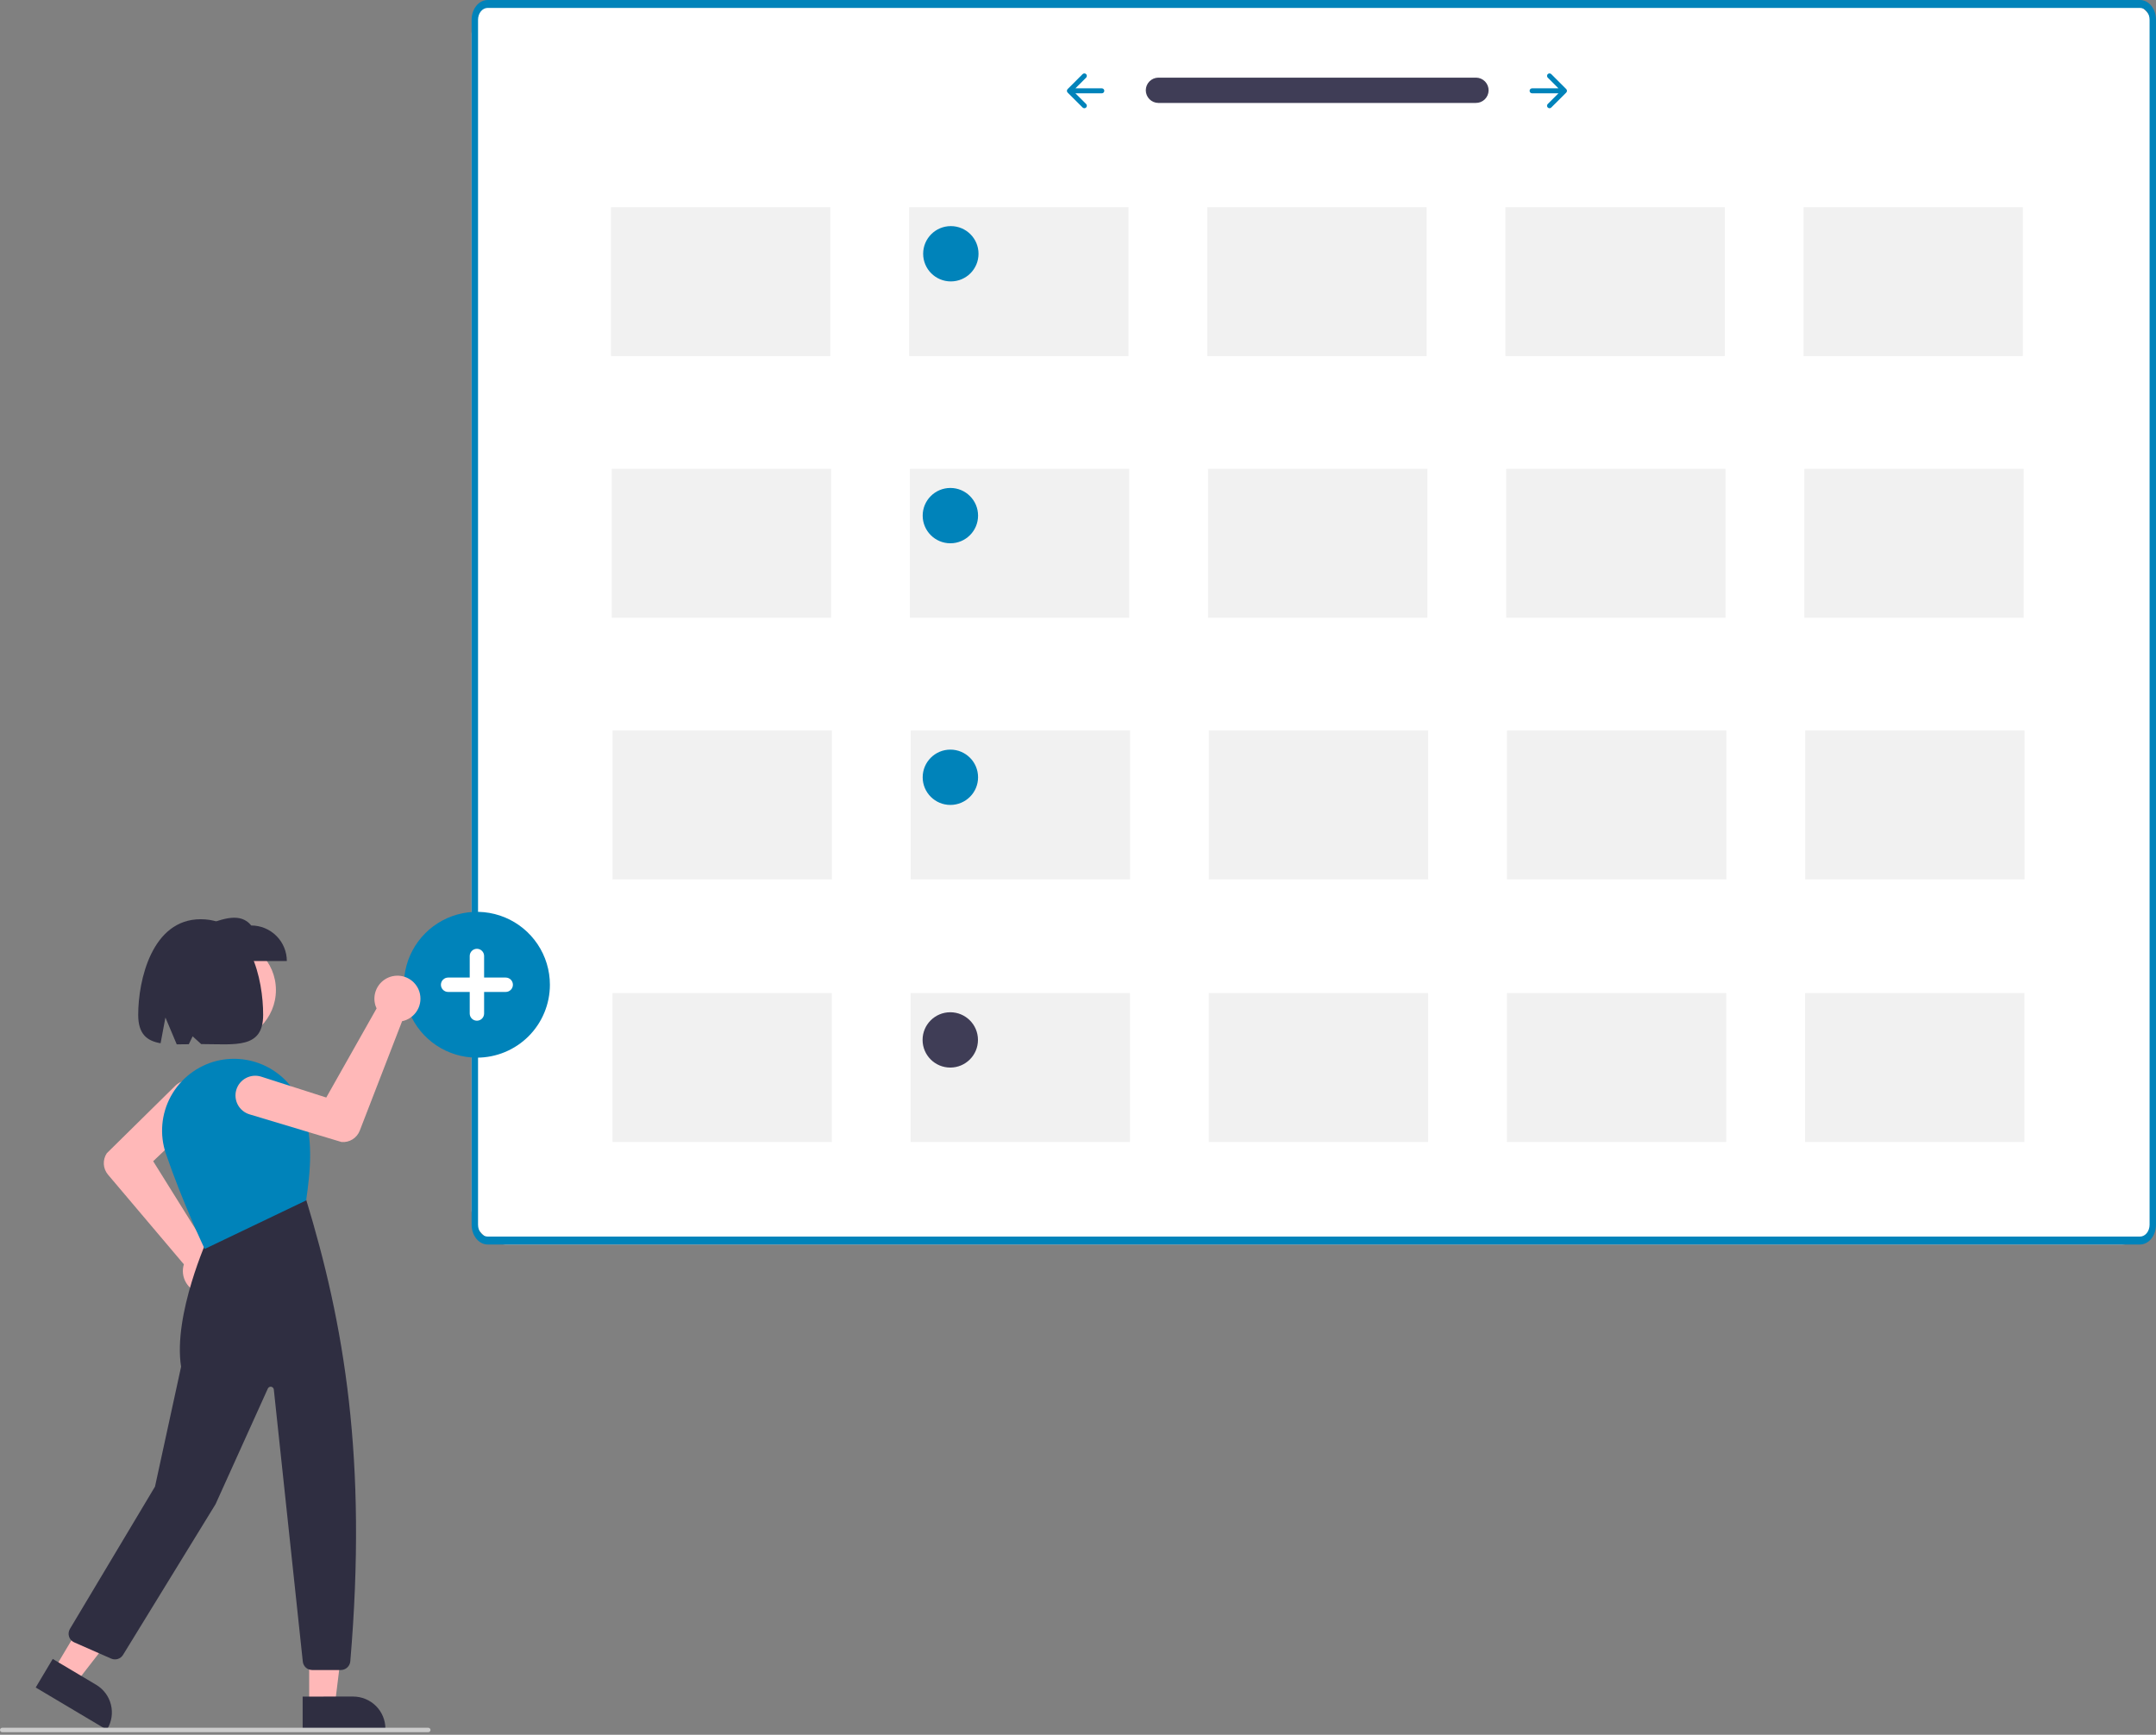
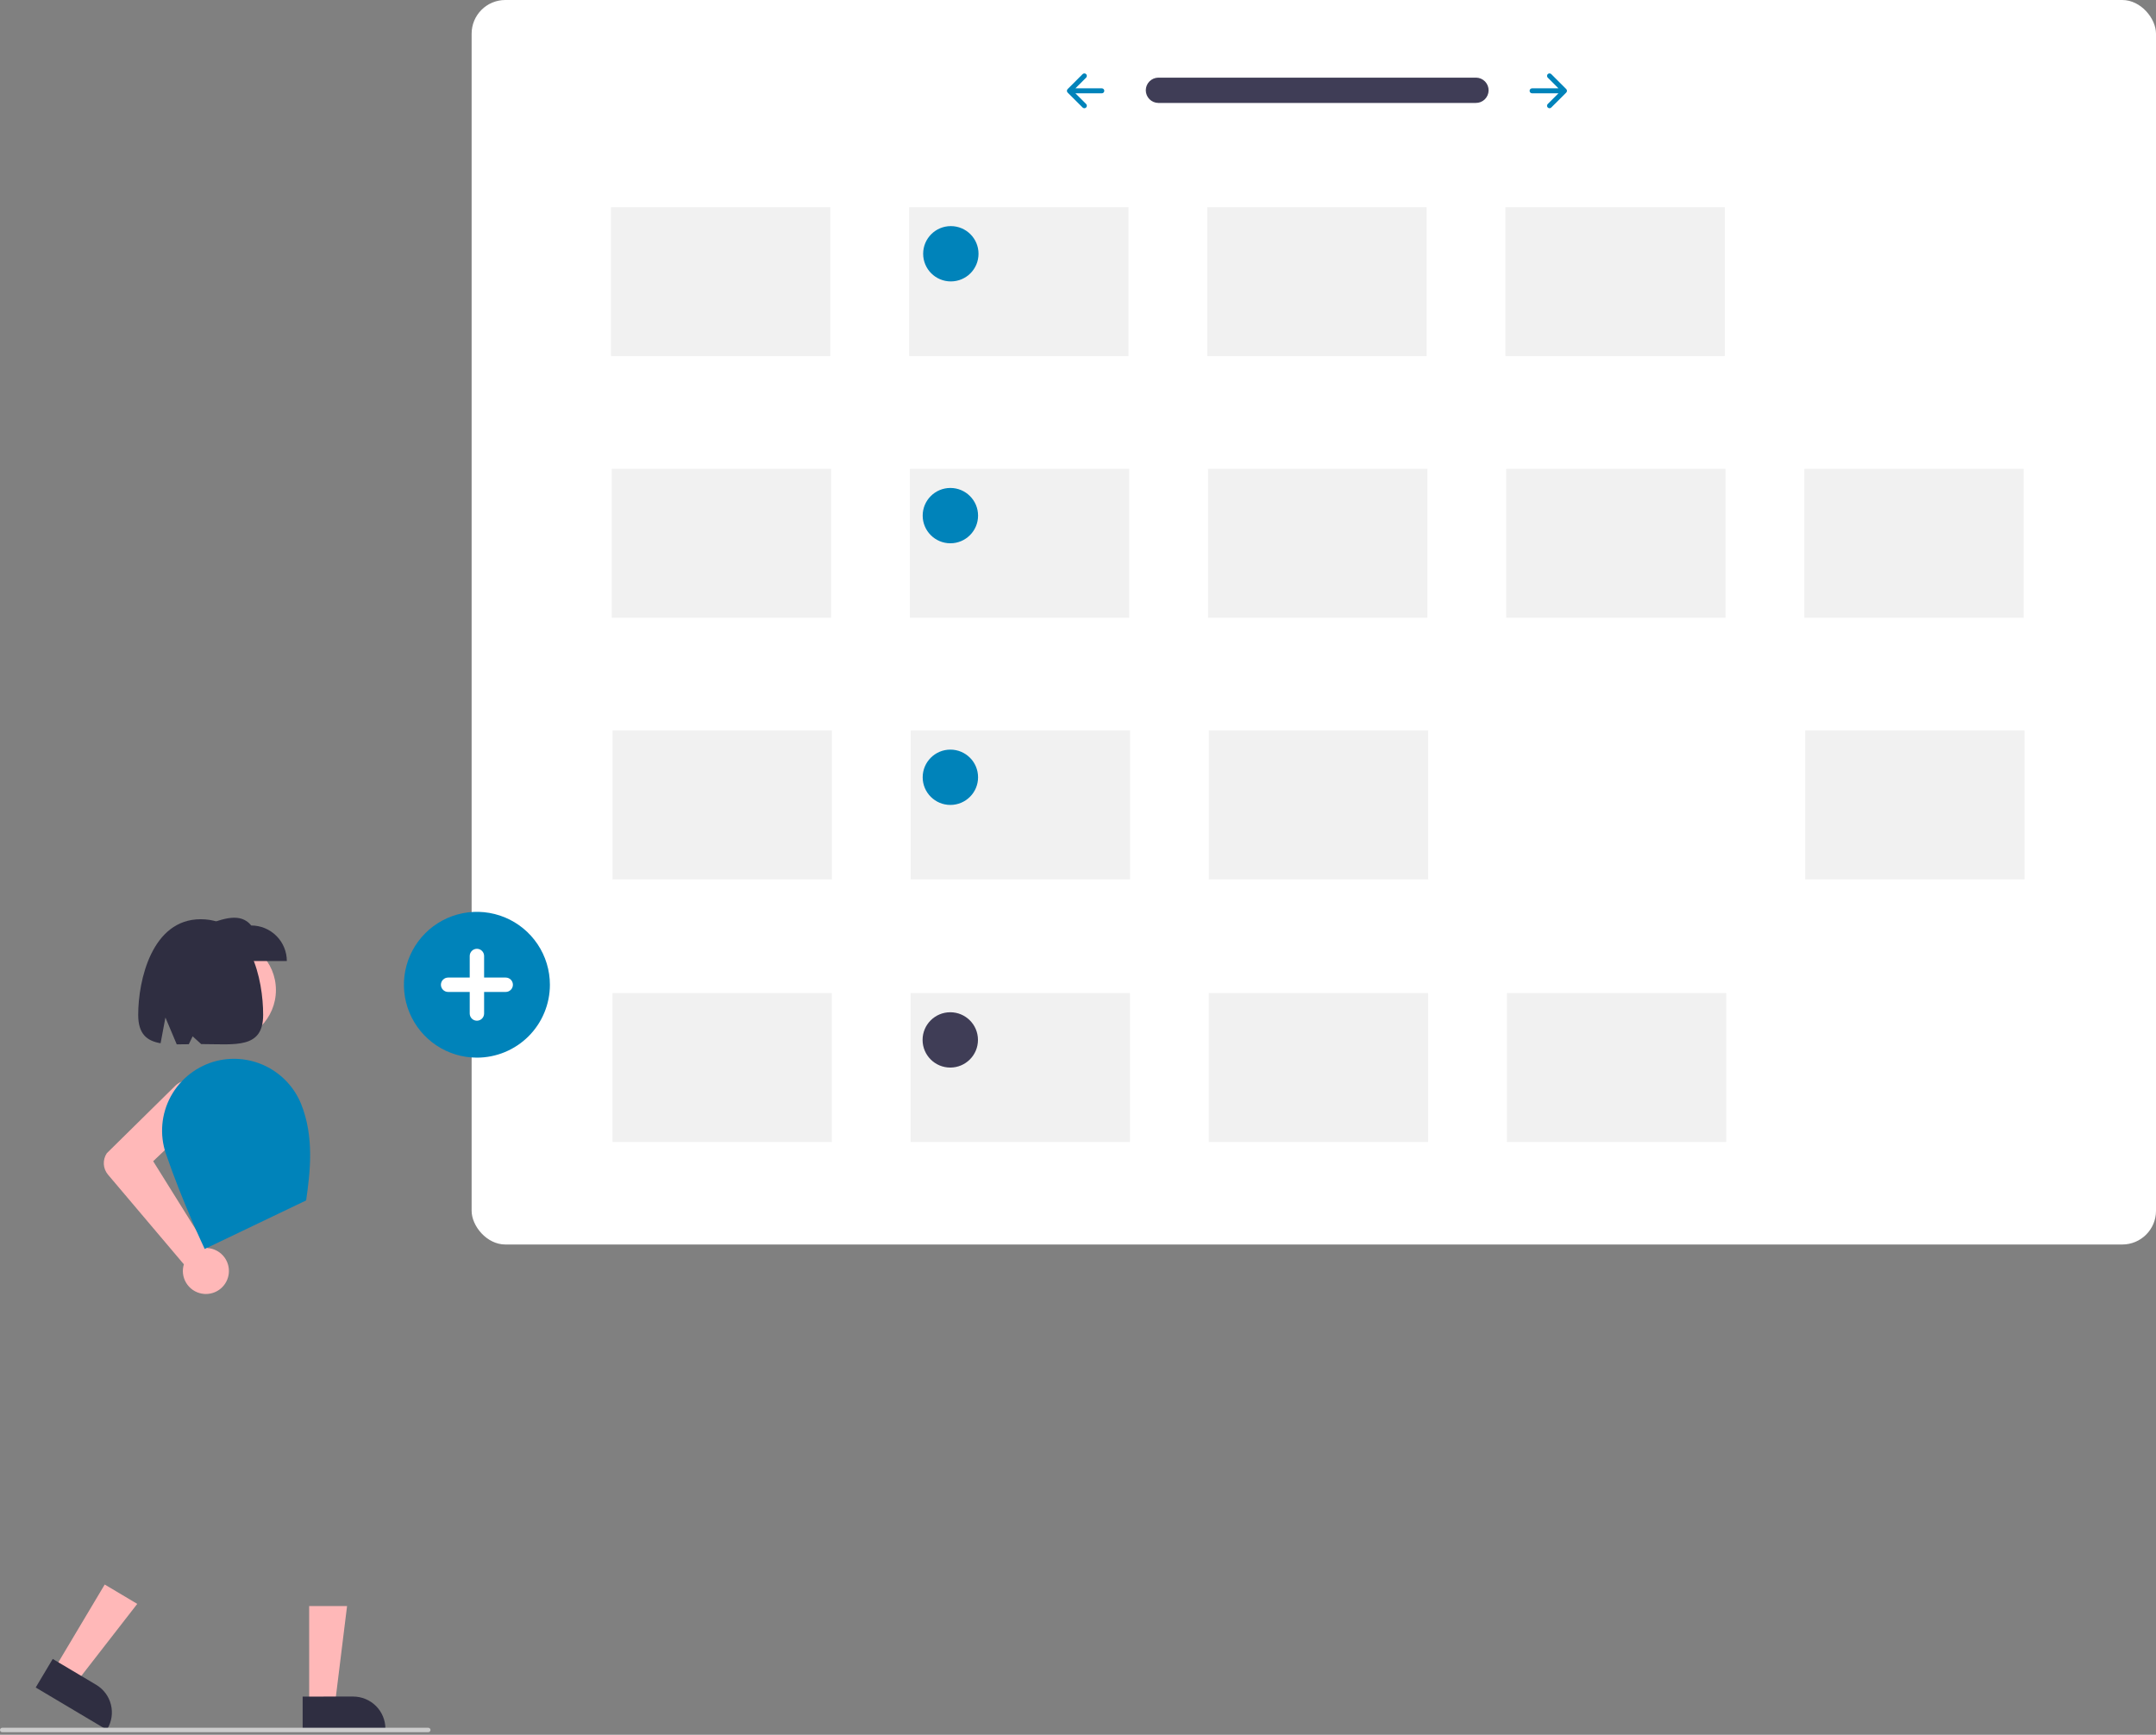
<svg xmlns="http://www.w3.org/2000/svg" width="128" height="103" viewBox="0 0 128 103" fill="none">
  <rect x="0" y="0" width="128" height="103" fill="#808080" stroke="none" />
  <g clip-path="url(#clip0_4343:65738)">
    <rect x="28" width="100" height="73.891" rx="2" fill="white" />
-     <path d="M127.048 73.891H28.952C28.699 73.891 28.457 73.767 28.279 73.547C28.101 73.327 28 73.028 28 72.717V1.174C28 0.863 28.101 0.564 28.279 0.344C28.457 0.124 28.699 0 28.952 0H127.048C127.301 0 127.543 0.124 127.721 0.344C127.899 0.564 128 0.863 128 1.174V72.717C128 73.028 127.899 73.327 127.721 73.547C127.543 73.767 127.301 73.891 127.048 73.891V73.891ZM28.952 0.47C28.8 0.47 28.655 0.544 28.548 0.676C28.441 0.808 28.381 0.987 28.381 1.174V72.717C28.381 72.904 28.441 73.083 28.548 73.215C28.655 73.347 28.8 73.421 28.952 73.421H127.048C127.2 73.421 127.345 73.347 127.452 73.215C127.559 73.083 127.619 72.904 127.619 72.717V1.174C127.619 0.987 127.559 0.808 127.452 0.676C127.345 0.544 127.2 0.47 127.048 0.47H28.952Z" fill="#0083BA" />
    <path d="M68.765 4.61C68.567 4.613 68.379 4.694 68.241 4.834C68.103 4.975 68.025 5.164 68.025 5.361C68.025 5.558 68.103 5.747 68.241 5.888C68.379 6.028 68.567 6.109 68.765 6.112H87.614C87.813 6.115 88.005 6.039 88.148 5.901C88.291 5.763 88.373 5.573 88.377 5.375C88.381 5.176 88.305 4.984 88.167 4.84C88.029 4.697 87.84 4.614 87.641 4.61L87.639 4.61C87.631 4.61 87.622 4.61 87.614 4.61H68.765Z" fill="#3F3D56" />
    <path d="M91.889 4.401C91.861 4.429 91.846 4.466 91.846 4.505C91.846 4.545 91.861 4.582 91.889 4.61L91.889 4.61L92.524 5.244H90.958C90.919 5.245 90.881 5.26 90.854 5.288C90.826 5.316 90.811 5.353 90.811 5.392C90.811 5.431 90.826 5.469 90.854 5.497C90.881 5.524 90.919 5.54 90.958 5.54H92.524L91.889 6.174C91.875 6.188 91.864 6.204 91.857 6.222C91.85 6.24 91.846 6.26 91.846 6.279C91.846 6.298 91.85 6.318 91.857 6.335C91.864 6.353 91.875 6.37 91.889 6.383C91.903 6.397 91.919 6.408 91.937 6.415C91.955 6.423 91.974 6.427 91.994 6.427C92.013 6.427 92.032 6.423 92.05 6.415C92.068 6.408 92.084 6.397 92.098 6.383V6.383L92.986 5.497C93.013 5.469 93.029 5.431 93.029 5.392C93.029 5.353 93.013 5.315 92.986 5.288L92.098 4.401C92.084 4.387 92.068 4.376 92.05 4.369C92.032 4.361 92.013 4.358 91.994 4.358C91.974 4.358 91.955 4.361 91.937 4.369C91.919 4.376 91.903 4.387 91.889 4.401L91.889 4.401Z" fill="#0083BA" />
    <path d="M64.482 4.401C64.51 4.429 64.525 4.466 64.525 4.505C64.525 4.545 64.51 4.582 64.482 4.61L64.482 4.61L63.847 5.244H65.413C65.432 5.244 65.452 5.248 65.47 5.255C65.488 5.263 65.504 5.274 65.518 5.287C65.532 5.301 65.543 5.317 65.55 5.335C65.558 5.353 65.561 5.373 65.561 5.392C65.561 5.411 65.558 5.431 65.55 5.449C65.543 5.467 65.532 5.483 65.518 5.497C65.504 5.51 65.488 5.521 65.47 5.529C65.452 5.536 65.433 5.54 65.413 5.54H63.847L64.482 6.174C64.496 6.188 64.507 6.204 64.514 6.222C64.521 6.24 64.525 6.259 64.525 6.279C64.525 6.298 64.521 6.318 64.514 6.335C64.507 6.353 64.496 6.37 64.482 6.383C64.468 6.397 64.452 6.408 64.434 6.415C64.416 6.423 64.397 6.427 64.377 6.427C64.358 6.427 64.339 6.423 64.321 6.415C64.303 6.408 64.287 6.397 64.273 6.383V6.383L63.385 5.497C63.357 5.469 63.342 5.431 63.342 5.392C63.342 5.353 63.357 5.315 63.385 5.288L64.273 4.401C64.3 4.373 64.338 4.358 64.377 4.358C64.417 4.358 64.454 4.373 64.482 4.401L64.482 4.401Z" fill="#0083BA" />
    <path d="M28.314 62.797C27.457 62.797 26.619 62.544 25.906 62.068C25.194 61.592 24.638 60.916 24.31 60.125C23.982 59.334 23.896 58.464 24.064 57.624C24.231 56.784 24.644 56.013 25.25 55.408C25.856 54.802 26.628 54.39 27.468 54.223C28.309 54.056 29.18 54.142 29.972 54.469C30.764 54.797 31.44 55.352 31.917 56.064C32.393 56.775 32.647 57.612 32.647 58.469C32.647 59.617 32.19 60.718 31.378 61.53C30.565 62.341 29.463 62.797 28.314 62.797Z" fill="#0083BA" />
    <path d="M30.024 58.042H28.741V56.761C28.741 56.647 28.696 56.539 28.616 56.459C28.536 56.379 28.427 56.334 28.314 56.334C28.201 56.334 28.092 56.379 28.012 56.459C27.932 56.539 27.887 56.647 27.887 56.761V58.042H26.604C26.491 58.042 26.382 58.087 26.302 58.167C26.222 58.247 26.177 58.355 26.177 58.469C26.177 58.582 26.222 58.691 26.302 58.77C26.382 58.851 26.491 58.896 26.604 58.896H27.887V60.177C27.887 60.29 27.932 60.399 28.012 60.479C28.092 60.559 28.201 60.604 28.314 60.604C28.427 60.604 28.536 60.559 28.616 60.479C28.696 60.399 28.741 60.29 28.741 60.177V58.896H30.024C30.137 58.896 30.246 58.851 30.326 58.77C30.406 58.691 30.451 58.582 30.451 58.469C30.451 58.355 30.406 58.247 30.326 58.167C30.246 58.087 30.137 58.042 30.024 58.042V58.042Z" fill="white" />
    <path d="M49.295 12.3H36.273V21.141H49.295V12.3Z" fill="#F1F1F1" />
    <path d="M66.996 12.3H53.974V21.141H66.996V12.3Z" fill="#F1F1F1" />
    <path d="M84.697 12.3H71.674V21.141H84.697V12.3Z" fill="#F1F1F1" />
    <path d="M102.398 12.3H89.375V21.141H102.398V12.3Z" fill="#F1F1F1" />
-     <path d="M120.098 12.3H107.075V21.141H120.098V12.3Z" fill="#F1F1F1" />
    <path d="M49.343 27.836H36.32V36.677H49.343V27.836Z" fill="#F1F1F1" />
    <path d="M67.043 27.836H54.02V36.677H67.043V27.836Z" fill="#F1F1F1" />
    <path d="M84.744 27.836H71.722V36.677H84.744V27.836Z" fill="#F1F1F1" />
    <path d="M102.445 27.836H89.422V36.677H102.445V27.836Z" fill="#F1F1F1" />
    <path d="M120.146 27.836H107.123V36.677H120.146V27.836Z" fill="#F1F1F1" />
    <path d="M49.391 43.372H36.368V52.213H49.391V43.372Z" fill="#F1F1F1" />
    <path d="M49.385 58.965H36.362V67.806H49.385V58.965Z" fill="#F1F1F1" />
    <path d="M67.091 43.372H54.068V52.213H67.091V43.372Z" fill="#F1F1F1" />
    <path d="M67.086 58.965H54.063V67.806H67.086V58.965Z" fill="#F1F1F1" />
    <path d="M84.792 43.372H71.769V52.213H84.792V43.372Z" fill="#F1F1F1" />
    <path d="M84.786 58.965H71.764V67.806H84.786V58.965Z" fill="#F1F1F1" />
-     <path d="M102.492 43.372H89.47V52.213H102.492V43.372Z" fill="#F1F1F1" />
+     <path d="M102.492 43.372H89.47H102.492V43.372Z" fill="#F1F1F1" />
    <path d="M102.487 58.965H89.464V67.806H102.487V58.965Z" fill="#F1F1F1" />
    <path d="M120.194 43.372H107.171V52.213H120.194V43.372Z" fill="#F1F1F1" />
-     <path d="M120.188 58.965H107.165V67.806H120.188V58.965Z" fill="#F1F1F1" />
    <path d="M56.423 32.257C57.331 32.257 58.067 31.521 58.067 30.614C58.067 29.708 57.331 28.972 56.423 28.972C55.515 28.972 54.779 29.708 54.779 30.614C54.779 31.521 55.515 32.257 56.423 32.257Z" fill="#0083BA" />
    <path d="M56.45 16.709C57.358 16.709 58.094 15.974 58.094 15.067C58.094 14.16 57.358 13.425 56.45 13.425C55.542 13.425 54.807 14.16 54.807 15.067C54.807 15.974 55.542 16.709 56.45 16.709Z" fill="#0083BA" />
    <path d="M56.423 47.792C57.331 47.792 58.067 47.057 58.067 46.151C58.067 45.244 57.331 44.508 56.423 44.508C55.515 44.508 54.779 45.244 54.779 46.151C54.779 47.057 55.515 47.792 56.423 47.792Z" fill="#0083BA" />
    <path d="M56.417 63.386C57.325 63.386 58.061 62.65 58.061 61.744C58.061 60.837 57.325 60.102 56.417 60.102C55.509 60.102 54.773 60.837 54.773 61.744C54.773 62.65 55.509 63.386 56.417 63.386Z" fill="#3F3D56" />
    <path d="M13.328 61.834C15.014 61.834 16.381 60.468 16.381 58.784C16.381 57.1 15.014 55.734 13.328 55.734C11.642 55.734 10.275 57.1 10.275 58.784C10.275 60.468 11.642 61.834 13.328 61.834Z" fill="#FFB8B8" />
    <path d="M12.226 76.83C12.188 76.83 12.149 76.829 12.11 76.825C11.918 76.809 11.732 76.753 11.563 76.66C11.394 76.567 11.247 76.439 11.131 76.285C11.015 76.132 10.933 75.955 10.89 75.767C10.848 75.58 10.845 75.385 10.883 75.196C10.892 75.153 10.903 75.109 10.916 75.067L6.411 69.743C6.264 69.568 6.177 69.351 6.164 69.123C6.151 68.895 6.211 68.669 6.337 68.478L6.345 68.468L10.4 64.473C10.622 64.255 10.921 64.134 11.232 64.137C11.542 64.139 11.84 64.264 12.058 64.486C12.276 64.707 12.397 65.005 12.395 65.316C12.393 65.626 12.268 65.923 12.047 66.141C12.042 66.146 12.037 66.151 12.031 66.156L9.094 68.946L12.31 74.102C12.37 74.105 12.431 74.112 12.491 74.124C12.824 74.191 13.12 74.378 13.322 74.65C13.524 74.922 13.617 75.26 13.584 75.597C13.551 75.934 13.394 76.247 13.143 76.475C12.892 76.703 12.565 76.829 12.226 76.83Z" fill="#FFB8B8" />
    <path d="M18.356 101.23H19.88L20.605 95.358L18.355 95.358L18.356 101.23Z" fill="#FFB8B8" />
    <path d="M17.968 100.733L20.969 100.732H20.969C21.22 100.732 21.469 100.782 21.701 100.878C21.933 100.974 22.143 101.115 22.321 101.292C22.499 101.469 22.64 101.68 22.736 101.912C22.832 102.144 22.881 102.392 22.881 102.643V102.705L17.968 102.705L17.968 100.733Z" fill="#2F2E41" />
    <path d="M3.21 99.125L4.519 99.904L8.149 95.229L6.217 94.08L3.21 99.125Z" fill="#FFB8B8" />
    <path d="M3.13 98.499L5.709 100.033L5.709 100.033C6.145 100.292 6.46 100.714 6.584 101.205C6.709 101.696 6.633 102.216 6.374 102.652L6.374 102.652L6.342 102.705L2.12 100.194L3.13 98.499Z" fill="#2F2E41" />
-     <path d="M20.239 99.156H18.533C18.395 99.156 18.261 99.105 18.159 99.013C18.056 98.92 17.991 98.793 17.977 98.656L16.256 82.501C16.252 82.461 16.234 82.423 16.206 82.393C16.178 82.363 16.141 82.344 16.101 82.337C16.06 82.331 16.019 82.338 15.983 82.357C15.947 82.377 15.918 82.407 15.901 82.445L12.798 89.309L7.303 98.26C7.232 98.375 7.122 98.46 6.993 98.5C6.864 98.54 6.725 98.533 6.601 98.479L4.406 97.514C4.334 97.482 4.269 97.436 4.216 97.377C4.163 97.318 4.123 97.248 4.099 97.173C4.075 97.097 4.067 97.017 4.076 96.939C4.085 96.86 4.111 96.784 4.151 96.716L9.202 88.267L10.751 81.149C10.264 78.062 12.353 73.472 12.374 73.426L12.384 73.404L18.137 71.157L18.166 71.192C20.435 78.631 21.817 86.635 20.797 98.644C20.784 98.783 20.72 98.913 20.617 99.007C20.514 99.102 20.379 99.155 20.239 99.156V99.156Z" fill="#2F2E41" />
    <path d="M12.153 74.156L12.127 74.1C12.114 74.073 10.834 71.377 9.848 68.496C9.659 67.939 9.587 67.349 9.638 66.763C9.689 66.177 9.861 65.607 10.143 65.091C10.429 64.569 10.821 64.113 11.293 63.75C11.765 63.388 12.307 63.127 12.885 62.984V62.984C13.889 62.744 14.946 62.872 15.863 63.345C16.78 63.818 17.497 64.604 17.882 65.56C18.664 67.514 18.415 69.6 18.18 71.24L18.176 71.273L18.146 71.288L12.153 74.156Z" fill="#0083BA" />
    <path d="M17.029 57.061H12.182V54.95C13.246 54.528 14.287 54.169 14.916 54.95C15.476 54.95 16.014 55.173 16.41 55.569C16.806 55.964 17.029 56.501 17.029 57.061H17.029Z" fill="#2F2E41" />
    <path d="M11.914 54.578C9.016 54.578 8.205 58.207 8.205 60.254C8.205 61.395 8.722 61.804 9.534 61.942L9.821 60.414L10.493 62.008C10.721 62.009 10.96 62.005 11.209 62L11.437 61.531L11.945 61.992C13.979 61.995 15.623 62.291 15.623 60.254C15.623 58.207 14.912 54.578 11.914 54.578Z" fill="#2F2E41" />
-     <path d="M24.794 58.639C24.813 58.673 24.83 58.708 24.846 58.743C24.924 58.919 24.963 59.11 24.962 59.302C24.962 59.495 24.92 59.685 24.841 59.86C24.761 60.035 24.645 60.192 24.501 60.319C24.357 60.447 24.187 60.543 24.003 60.6C23.96 60.613 23.917 60.624 23.873 60.633L21.357 67.135C21.274 67.348 21.124 67.528 20.93 67.649C20.737 67.77 20.509 67.825 20.281 67.806L20.269 67.804L14.815 66.164C14.517 66.074 14.267 65.87 14.12 65.597C13.973 65.323 13.941 65.002 14.03 64.705C14.12 64.407 14.324 64.158 14.598 64.011C14.872 63.864 15.193 63.831 15.491 63.921C15.498 63.923 15.504 63.925 15.511 63.927L19.37 65.165L22.358 59.874C22.331 59.819 22.309 59.762 22.29 59.704C22.189 59.381 22.212 59.031 22.354 58.724C22.496 58.416 22.748 58.172 23.06 58.039C23.372 57.907 23.722 57.895 24.043 58.005C24.363 58.116 24.631 58.342 24.794 58.639L24.794 58.639Z" fill="#FFB8B8" />
    <path d="M25.427 102.848H0.132C0.097 102.848 0.063 102.834 0.039 102.81C0.014 102.785 0 102.752 0 102.717C0 102.682 0.014 102.648 0.039 102.624C0.063 102.599 0.097 102.585 0.132 102.585H25.427C25.462 102.585 25.496 102.599 25.52 102.624C25.545 102.648 25.559 102.682 25.559 102.717C25.559 102.752 25.545 102.785 25.52 102.81C25.496 102.834 25.462 102.848 25.427 102.848Z" fill="#CCCCCC" />
  </g>
  <defs>
    <clipPath id="clip0_4343:65738">
      <rect width="128" height="102.848" fill="white" />
    </clipPath>
  </defs>
</svg>